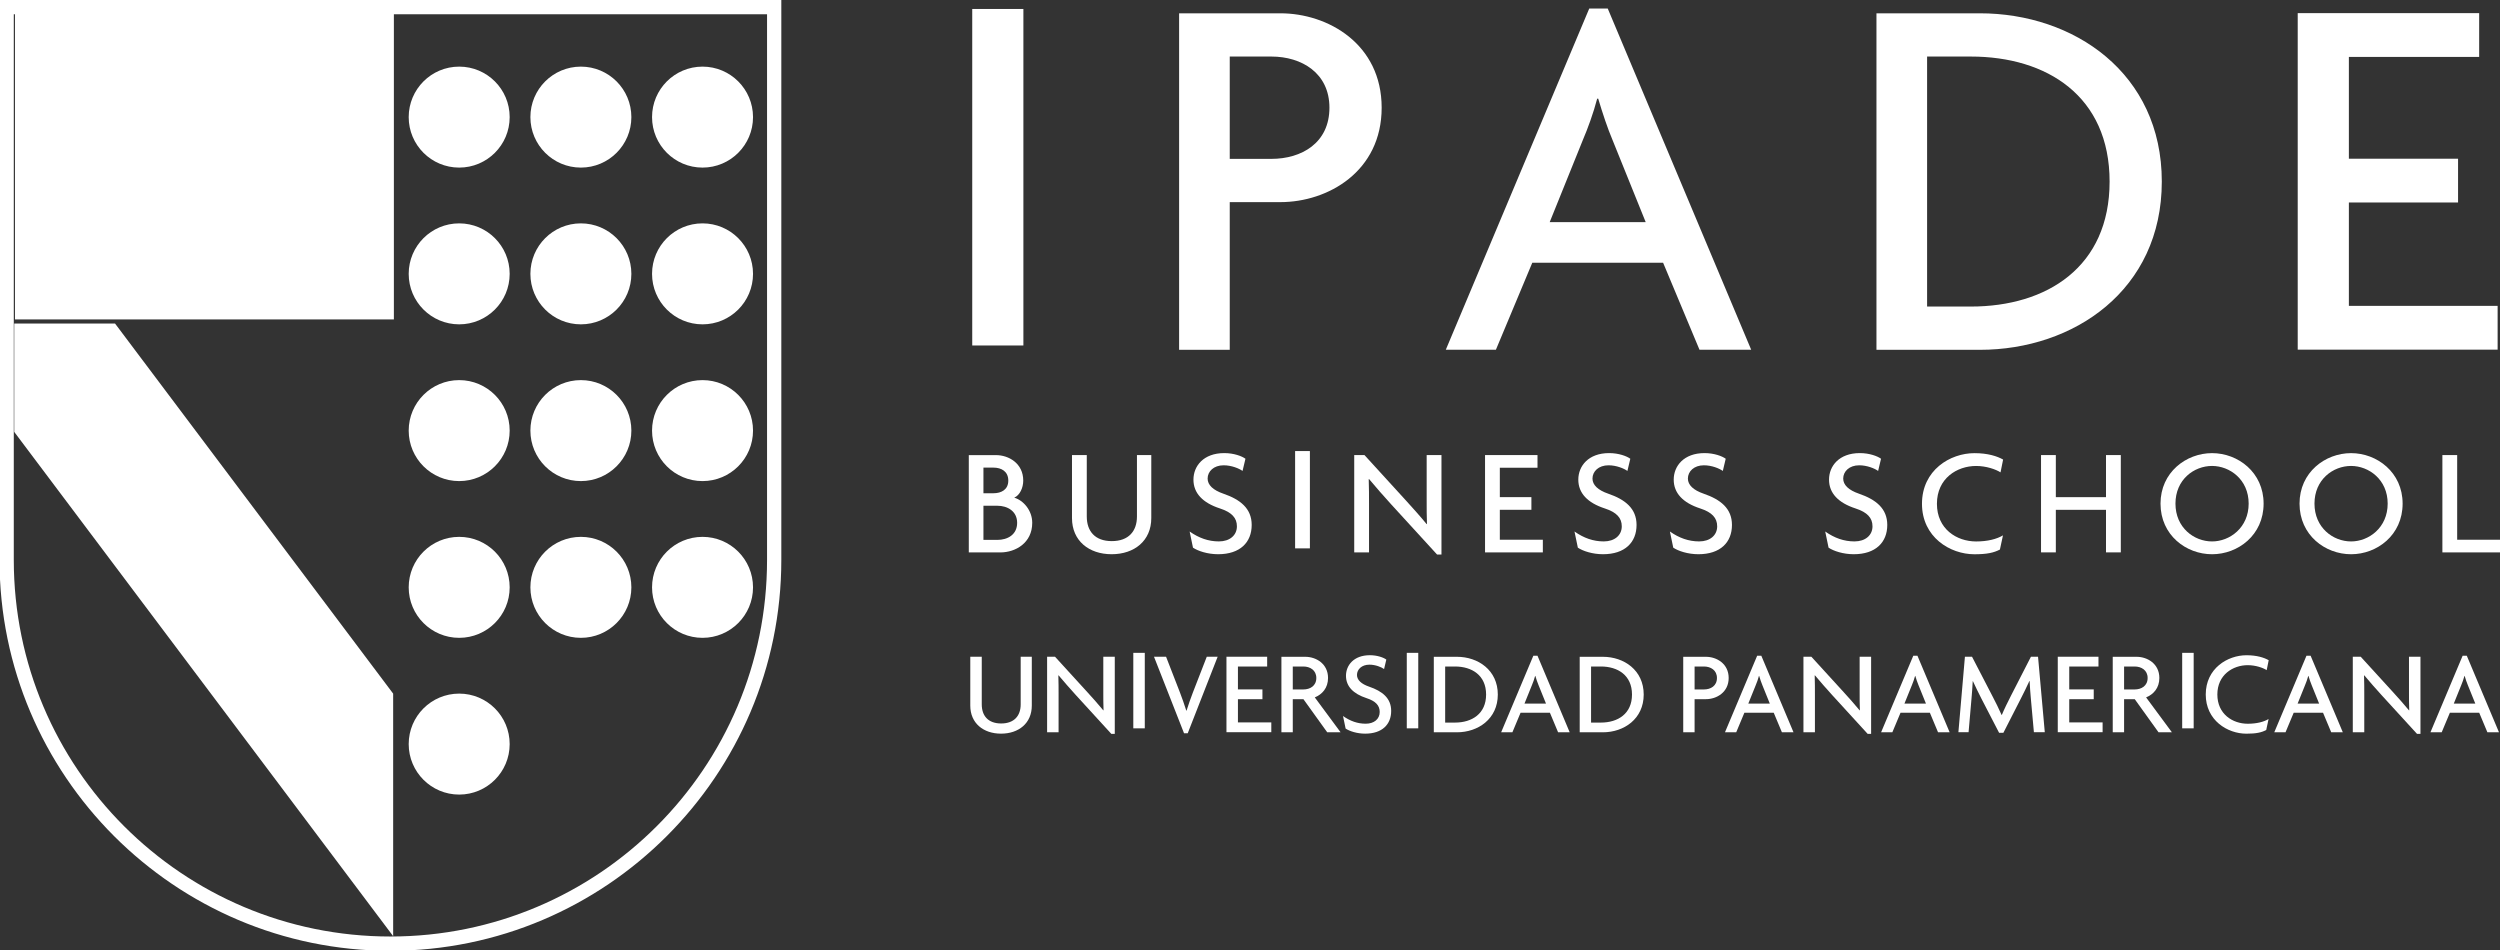
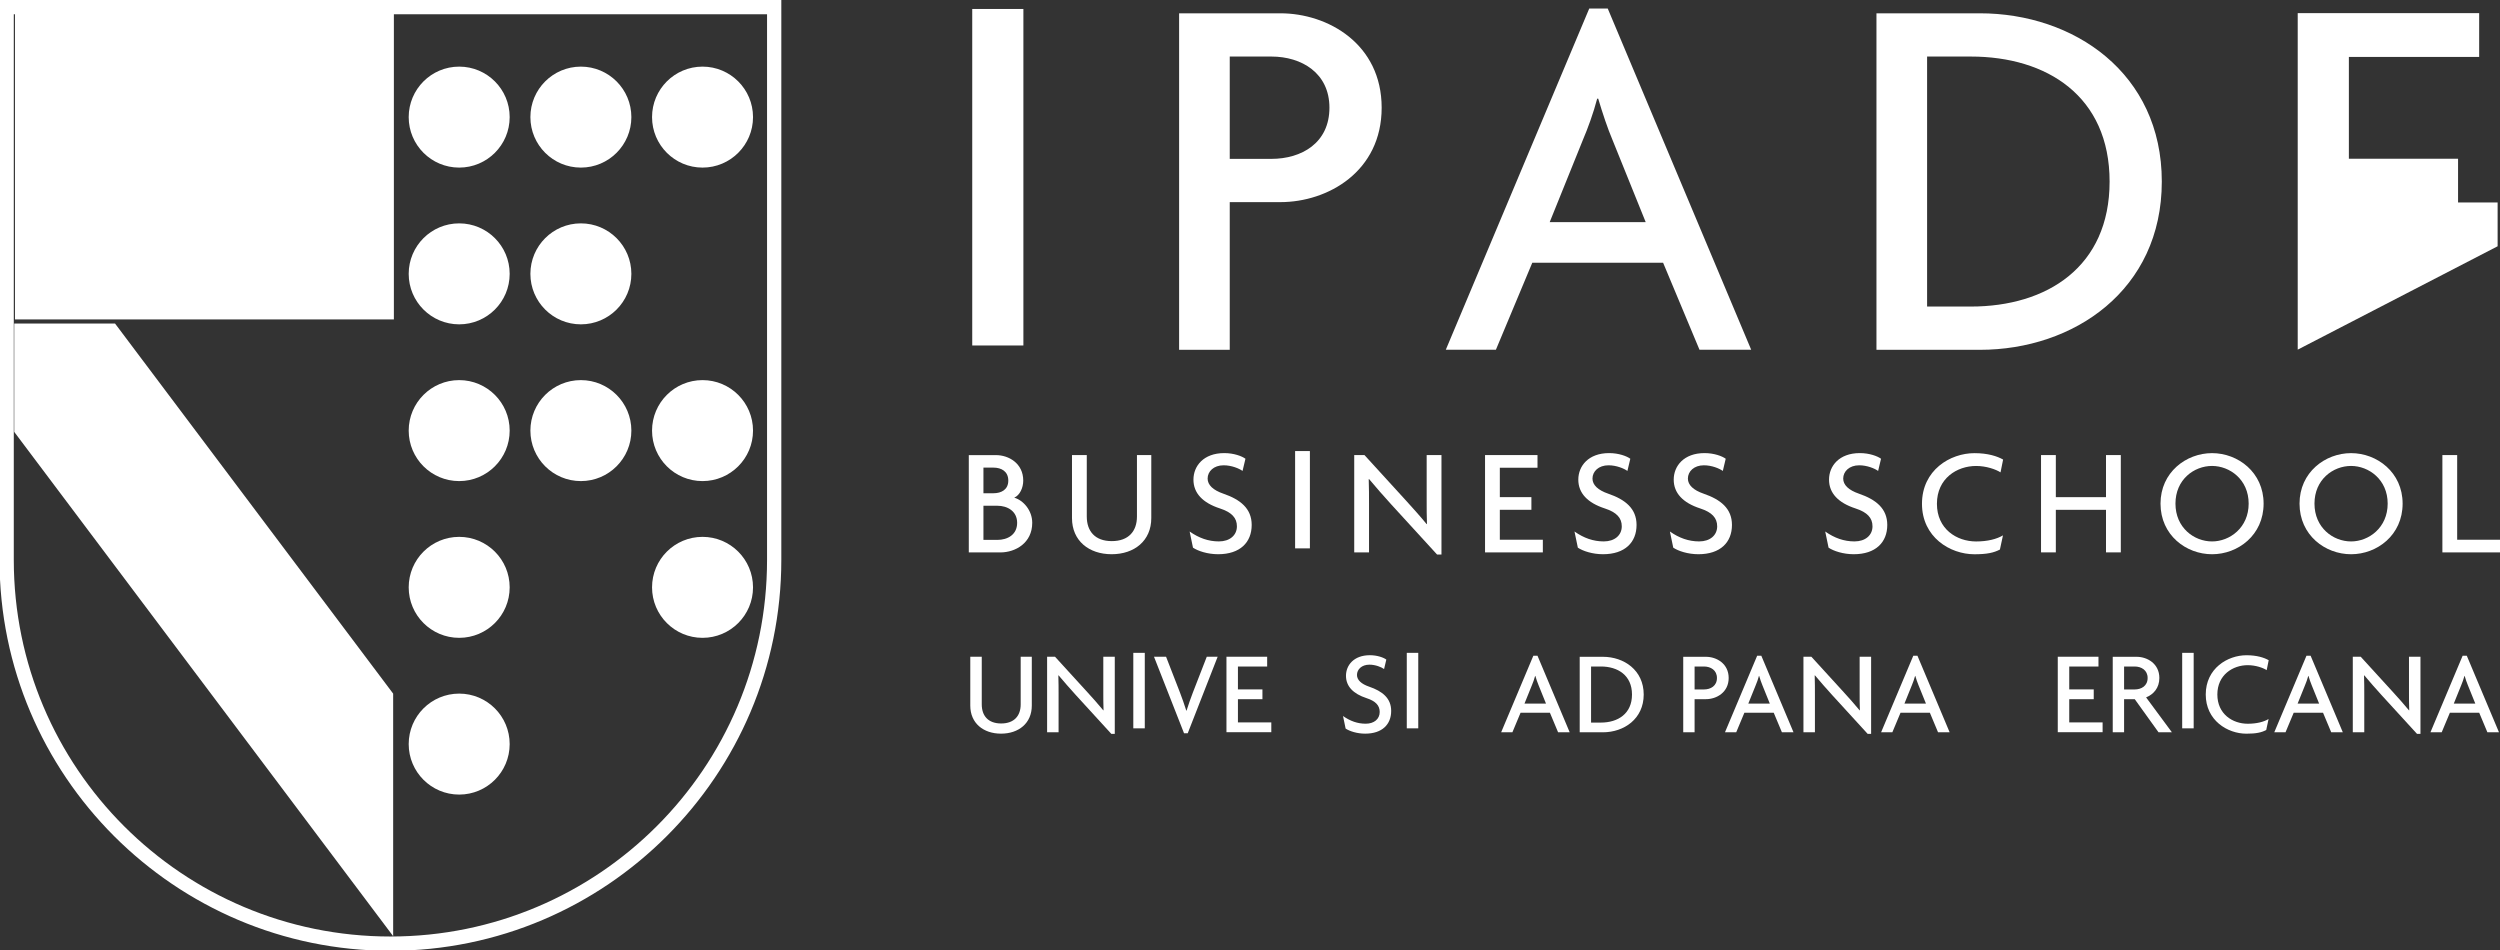
<svg xmlns="http://www.w3.org/2000/svg" height="23.205mm" viewBox="0 0 61.054 23.205" width="61.054mm">
  <rect x="0" y="0" width="61.054" height="23.205" fill="#333333" stroke="none" />
  <clipPath id="a">
    <path d="m-131.347 312.205h612v-792h-612z" />
  </clipPath>
  <clipPath id="b">
    <path d="m-120.966 320.313h612v-792h-612z" />
  </clipPath>
  <clipPath id="c">
    <path d="m-129.39 320.313h612v-792h-612z" />
  </clipPath>
  <clipPath id="d">
    <path d="m-112.543 331.164h612v-792h-612z" />
  </clipPath>
  <clipPath id="e">
    <path d="m-120.966 331.164h612v-792h-612z" />
  </clipPath>
  <clipPath id="f">
-     <path d="m-129.39 331.164h612v-792h-612z" />
-   </clipPath>
+     </clipPath>
  <clipPath id="g">
    <path d="m-112.543 342.015h612v-792h-612z" />
  </clipPath>
  <clipPath id="h">
    <path d="m-120.966 342.015h612v-792h-612z" />
  </clipPath>
  <clipPath id="i">
    <path d="m-129.39 342.015h612v-792h-612z" />
  </clipPath>
  <clipPath id="j">
    <path d="m-112.543 352.865h612v-792h-612z" />
  </clipPath>
  <clipPath id="k">
    <path d="m-112.543 320.313h612v-792h-612z" />
  </clipPath>
  <clipPath id="l">
    <path d="m-120.966 352.865h612v-792h-612z" />
  </clipPath>
  <clipPath id="m">
    <path d="m-129.39 352.865h612v-792h-612z" />
  </clipPath>
  <clipPath id="n">
    <path d="m-112.543 363.716h612v-792h-612z" />
  </clipPath>
  <clipPath id="o">
    <path d="m-0 792h612v-792h-612z" />
  </clipPath>
  <clipPath id="p">
    <path d="m-78.248 334.606h612v-792h-612z" />
  </clipPath>
  <clipPath id="q">
    <path d="m-0 792h612v-792h-612z" />
  </clipPath>
  <clipPath id="r">
    <path d="m-165.275 316.121h612v-792h-612z" />
  </clipPath>
  <clipPath id="s">
    <path d="m-188.885 321.886h612v-792h-612z" />
  </clipPath>
  <clipPath id="t">
    <path d="m-213.698 316.121h612v-792h-612z" />
  </clipPath>
  <clipPath id="u">
    <path d="m-236.323 336.409h612v-792h-612z" />
  </clipPath>
  <clipPath id="v">
    <path d="m-146.3 347.216h612v-792h-612z" />
  </clipPath>
  <clipPath id="w">
    <path d="m-154.214 350.571h612v-792h-612z" />
  </clipPath>
  <clipPath id="x">
    <path d="m-161.589 350.571h612v-792h-612z" />
  </clipPath>
  <clipPath id="y">
    <path d="m-0 792h612v-792h-612z" />
  </clipPath>
  <clipPath id="z">
    <path d="m-176.741 350.593h612v-792h-612z" />
  </clipPath>
  <clipPath id="A">
    <path d="m-180.065 350.445h612v-792h-612z" />
  </clipPath>
  <clipPath id="B">
    <path d="m-188.231 350.571h612v-792h-612z" />
  </clipPath>
  <clipPath id="C">
    <path d="m-194.836 350.571h612v-792h-612z" />
  </clipPath>
  <clipPath id="D">
    <path d="m-205.588 350.571h612v-792h-612z" />
  </clipPath>
  <clipPath id="E">
    <path d="m-215.749 344.905h612v-792h-612z" />
  </clipPath>
  <clipPath id="F">
    <path d="m-223.051 350.445h612v-792h-612z" />
  </clipPath>
  <clipPath id="G">
    <path d="m-230.394 344.462h612v-792h-612z" />
  </clipPath>
  <clipPath id="H">
    <path d="m-240.017 344.462h612v-792h-612z" />
  </clipPath>
  <clipPath id="I">
    <path d="m-246.338 350.445h612v-792h-612z" />
  </clipPath>
  <clipPath id="J">
    <path d="m-146.559 362.994h612v-792h-612z" />
  </clipPath>
  <clipPath id="K">
    <path d="m-154.195 363.01h612v-792h-612z" />
  </clipPath>
  <clipPath id="L">
    <path d="m-0 792h612v-792h-612z" />
  </clipPath>
  <clipPath id="M">
    <path d="m-159.481 362.969h612v-792h-612z" />
  </clipPath>
  <clipPath id="N">
    <path d="m-162.164 362.895h612v-792h-612z" />
  </clipPath>
  <clipPath id="O">
-     <path d="m-167.485 358.344h612v-792h-612z" />
-   </clipPath>
+     </clipPath>
  <clipPath id="P">
    <path d="m-171.765 362.994h612v-792h-612z" />
  </clipPath>
  <clipPath id="Q">
    <path d="m-0 792h612v-792h-612z" />
  </clipPath>
  <clipPath id="R">
    <path d="m-177.984 358.344h612v-792h-612z" />
  </clipPath>
  <clipPath id="S">
    <path d="m-183.77 359.637h612v-792h-612z" />
  </clipPath>
  <clipPath id="T">
    <path d="m-188.083 358.344h612v-792h-612z" />
  </clipPath>
  <clipPath id="U">
    <path d="m-195.219 358.344h612v-792h-612z" />
  </clipPath>
  <clipPath id="V">
    <path d="m-199.262 359.637h612v-792h-612z" />
  </clipPath>
  <clipPath id="W">
    <path d="m-206.554 363.01h612v-792h-612z" />
  </clipPath>
  <clipPath id="X">
    <path d="m-210.073 359.637h612v-792h-612z" />
  </clipPath>
  <clipPath id="Y">
    <path d="m-218.061 362.895h612v-792h-612z" />
  </clipPath>
  <clipPath id="Z">
    <path d="m-219.712 362.895h612v-792h-612z" />
  </clipPath>
  <clipPath id="aa">
    <path d="m-225.032 358.344h612v-792h-612z" />
  </clipPath>
  <clipPath id="ab">
    <path d="m-0 792h612v-792h-612z" />
  </clipPath>
  <clipPath id="ac">
    <path d="m-234.174 358.598h612v-792h-612z" />
  </clipPath>
  <clipPath id="ad">
    <path d="m-237.291 359.637h612v-792h-612z" />
  </clipPath>
  <clipPath id="ae">
    <path d="m-244.584 363.01h612v-792h-612z" />
  </clipPath>
  <clipPath id="af">
    <path d="m-248.102 359.637h612v-792h-612z" />
  </clipPath>
  <g clip-path="url(#a)" transform="matrix(.353 0 0 -.353 19.081 0)">
    <path d="m0 0h-.987-52.113-.987v-.987-37.748c0-14.912 12.132-27.044 27.043-27.044 14.912 0 27.044 12.132 27.044 27.044v37.748zm-.987-.987v-37.748c0-14.391-11.666-26.056-26.057-26.056-14.39 0-26.056 11.665-26.056 26.056v37.748z" fill="#fff" />
  </g>
  <g clip-path="url(#b)" transform="matrix(.353 0 0 -.353 15.419 2.86)">
    <path d="m0 0c0-1.929-1.564-3.493-3.493-3.493s-3.493 1.564-3.493 3.493 1.564 3.493 3.493 3.493 3.493-1.564 3.493-3.493" fill="#fff" />
  </g>
  <g clip-path="url(#c)" transform="matrix(.353 0 0 -.353 18.39 2.86)">
    <path d="m0 0c0-1.929-1.564-3.493-3.493-3.493s-3.493 1.564-3.493 3.493 1.564 3.493 3.493 3.493 3.493-1.564 3.493-3.493" fill="#fff" />
  </g>
  <g clip-path="url(#d)" transform="matrix(.353 0 0 -.353 12.447 6.688)">
    <path d="m0 0c0-1.929-1.564-3.493-3.493-3.493s-3.493 1.564-3.493 3.493 1.564 3.493 3.493 3.493 3.493-1.564 3.493-3.493" fill="#fff" />
  </g>
  <g clip-path="url(#e)" transform="matrix(.353 0 0 -.353 15.419 6.688)">
    <path d="m0 0c0-1.929-1.564-3.493-3.493-3.493s-3.493 1.564-3.493 3.493 1.564 3.493 3.493 3.493 3.493-1.564 3.493-3.493" fill="#fff" />
  </g>
  <g clip-path="url(#f)" transform="matrix(.353 0 0 -.353 18.39 6.688)">
    <path d="m0 0c0-1.929-1.564-3.493-3.493-3.493s-3.493 1.564-3.493 3.493 1.564 3.493 3.493 3.493 3.493-1.564 3.493-3.493" fill="#fff" />
  </g>
  <g clip-path="url(#g)" transform="matrix(.353 0 0 -.353 12.447 10.516)">
    <path d="m0 0c0-1.929-1.564-3.493-3.493-3.493s-3.493 1.564-3.493 3.493 1.564 3.493 3.493 3.493 3.493-1.564 3.493-3.493" fill="#fff" />
  </g>
  <g clip-path="url(#h)" transform="matrix(.353 0 0 -.353 15.419 10.516)">
    <path d="m0 0c0-1.929-1.564-3.493-3.493-3.493s-3.493 1.564-3.493 3.493 1.564 3.493 3.493 3.493 3.493-1.564 3.493-3.493" fill="#fff" />
  </g>
  <g clip-path="url(#i)" transform="matrix(.353 0 0 -.353 18.39 10.516)">
    <path d="m0 0c0-1.929-1.564-3.493-3.493-3.493s-3.493 1.564-3.493 3.493 1.564 3.493 3.493 3.493 3.493-1.564 3.493-3.493" fill="#fff" />
  </g>
  <g clip-path="url(#j)" transform="matrix(.353 0 0 -.353 12.447 14.344)">
    <path d="m0 0c0-1.929-1.564-3.493-3.493-3.493s-3.493 1.564-3.493 3.493 1.564 3.493 3.493 3.493 3.493-1.564 3.493-3.493" fill="#fff" />
  </g>
  <g clip-path="url(#k)" transform="matrix(.353 0 0 -.353 12.447 2.86)">
    <path d="m0 0c0-1.929-1.564-3.493-3.493-3.493s-3.493 1.564-3.493 3.493 1.564 3.493 3.493 3.493 3.493-1.564 3.493-3.493" fill="#fff" />
  </g>
  <g clip-path="url(#l)" transform="matrix(.353 0 0 -.353 15.419 14.344)">
-     <path d="m0 0c0-1.929-1.564-3.493-3.493-3.493s-3.493 1.564-3.493 3.493 1.564 3.493 3.493 3.493 3.493-1.564 3.493-3.493" fill="#fff" />
-   </g>
+     </g>
  <g clip-path="url(#m)" transform="matrix(.353 0 0 -.353 18.39 14.344)">
    <path d="m0 0c0-1.929-1.564-3.493-3.493-3.493s-3.493 1.564-3.493 3.493 1.564 3.493 3.493 3.493 3.493-1.564 3.493-3.493" fill="#fff" />
  </g>
  <g clip-path="url(#n)" transform="matrix(.353 0 0 -.353 12.447 18.172)">
    <path d="m0 0c0-1.929-1.564-3.493-3.493-3.493s-3.493 1.564-3.493 3.493 1.564 3.493 3.493 3.493 3.493-1.564 3.493-3.493" fill="#fff" />
  </g>
  <path clip-path="url(#o)" d="m104.462 457.394h-26.214v21.413h26.214z" fill="#fff" transform="matrix(.353 0 0 -.353 -27.256 169.261)" />
  <g clip-path="url(#p)" transform="matrix(.353 0 0 -.353 .348 7.902)">
    <path d="m0 0v-7.497l26.214-34.885v16.78l-19.239 25.602z" fill="#fff" />
  </g>
  <path clip-path="url(#q)" d="m144.475 478.872h3.539v-23.281h-3.539z" fill="#fff" transform="matrix(.353 0 0 -.353 -27.256 169.261)" />
  <g clip-path="url(#r)" transform="matrix(.353 0 0 -.353 31.05 1.381)">
    <path d="m0 0h-2.883v-7.079h2.883c2.08 0 4.014 1.095 4.014 3.54 0 2.408-1.934 3.539-4.014 3.539m.62-10.071h-3.503v-10.218h-3.503v23.281h7.006c3.285 0 7.007-2.116 7.007-6.531 0-4.416-3.722-6.532-7.007-6.532" fill="#fff" />
  </g>
  <g clip-path="url(#s)" transform="matrix(.353 0 0 -.353 39.379 3.415)">
    <path d="m0 0c-.328.767-.693 1.861-.985 2.846h-.073c-.256-.985-.657-2.079-.986-2.846l-2.298-5.692h6.641zm6.021-14.523-2.518 6.021h-9.05l-2.518-6.021h-3.466l9.925 23.609h1.278l9.925-23.609z" fill="#fff" />
  </g>
  <g clip-path="url(#t)" transform="matrix(.353 0 0 -.353 48.132 1.381)">
    <path d="m0 0h-3.029v-17.296h3.029c5.254 0 9.597 2.736 9.597 8.648 0 5.911-4.343 8.648-9.597 8.648m.62-20.289h-7.152v23.281h7.152c6.495 0 12.589-4.123 12.589-11.64s-6.094-11.641-12.589-11.641" fill="#fff" />
  </g>
  <g clip-path="url(#u)" transform="matrix(.353 0 0 -.353 56.114 8.539)">
-     <path d="m0 0v23.281h12.553v-3.029h-9.014v-7.043h7.554v-3.028h-7.554v-7.152h10.291v-3.029z" fill="#fff" />
+     <path d="m0 0v23.281h12.553v-3.029h-9.014v-7.043h7.554v-3.028h-7.554h10.291v-3.029z" fill="#fff" />
  </g>
  <g clip-path="url(#v)" transform="matrix(.353 0 0 -.353 24.356 12.351)">
    <path d="m0 0h-.96v-2.363h.96c.707 0 1.372.358 1.372 1.181 0 .802-.665 1.182-1.372 1.182m-.264 2.638h-.696v-1.773h.696c.549 0 1.024.254 1.024.876 0 .633-.475.897-1.024.897m.475-5.867h-2.184v6.732h1.878c.897 0 1.889-.58 1.889-1.762 0-.496-.233-1.013-.623-1.182.623-.179 1.245-.875 1.245-1.741 0-1.393-1.161-2.047-2.205-2.047" fill="#fff" />
  </g>
  <g clip-path="url(#w)" transform="matrix(.353 0 0 -.353 27.148 13.535)">
    <path d="m0 0c-1.572 0-2.743.929-2.743 2.501v4.357h1.023v-4.252c0-1.002.559-1.699 1.731-1.699 1.171 0 1.74.697 1.74 1.699v4.252h.992v-4.357c0-1.572-1.171-2.501-2.743-2.501" fill="#fff" />
  </g>
  <g clip-path="url(#x)" transform="matrix(.353 0 0 -.353 29.749 13.535)">
    <path d="m0 0c-.728 0-1.393.221-1.741.454l-.232 1.118c.644-.453 1.298-.686 2.026-.686.749 0 1.245.423 1.245 1.045 0 .58-.359.971-1.171 1.235-1.203.39-1.836 1.065-1.836 1.994 0 .939.696 1.836 2.131 1.836.665 0 1.224-.211 1.467-.391l-.201-.844c-.232.169-.759.391-1.308.391-.686 0-1.108-.422-1.108-.918 0-.444.38-.802 1.087-1.045 1.171-.401 1.962-1.023 1.962-2.163 0-1.203-.801-2.026-2.321-2.026" fill="#fff" />
  </g>
  <path clip-path="url(#y)" d="m166.812 448.287h1.023v-6.732h-1.023z" fill="#fff" transform="matrix(.353 0 0 -.353 -27.256 169.261)" />
  <g clip-path="url(#z)" transform="matrix(.353 0 0 -.353 35.095 13.542)">
    <path d="m0 0-3.155 3.45c-.507.549-1.087 1.224-1.551 1.773l-.021-.011c.021-.612.021-1.181.021-1.688v-3.376h-1.024v6.732h.708l2.89-3.166c.391-.432 1.003-1.108 1.414-1.614l.021.01c-.021.518-.021 1.098-.021 1.583v3.187h1.024v-6.88z" fill="#fff" />
  </g>
  <g clip-path="url(#A)" transform="matrix(.353 0 0 -.353 36.267 13.49)">
    <path d="m0 0v6.732h3.629v-.876h-2.606v-2.036h2.184v-.876h-2.184v-2.068h2.976v-.876z" fill="#fff" />
  </g>
  <g clip-path="url(#B)" transform="matrix(.353 0 0 -.353 39.148 13.535)">
    <path d="m0 0c-.728 0-1.393.221-1.741.454l-.232 1.118c.644-.453 1.298-.686 2.026-.686.749 0 1.245.423 1.245 1.045 0 .58-.359.971-1.171 1.235-1.203.39-1.836 1.065-1.836 1.994 0 .939.696 1.836 2.131 1.836.665 0 1.224-.211 1.467-.391l-.201-.844c-.232.169-.759.391-1.308.391-.686 0-1.108-.422-1.108-.918 0-.444.38-.802 1.087-1.045 1.171-.401 1.962-1.023 1.962-2.163 0-1.203-.801-2.026-2.321-2.026" fill="#fff" />
  </g>
  <g clip-path="url(#C)" transform="matrix(.353 0 0 -.353 41.478 13.535)">
    <path d="m0 0c-.728 0-1.393.221-1.741.454l-.232 1.118c.643-.453 1.298-.686 2.026-.686.749 0 1.245.423 1.245 1.045 0 .58-.359.971-1.171 1.235-1.203.39-1.836 1.065-1.836 1.994 0 .939.696 1.836 2.131 1.836.665 0 1.224-.211 1.467-.391l-.201-.844c-.232.169-.759.391-1.308.391-.686 0-1.108-.422-1.108-.918 0-.444.38-.802 1.087-1.045 1.171-.401 1.962-1.023 1.962-2.163 0-1.203-.802-2.026-2.321-2.026" fill="#fff" />
  </g>
  <g clip-path="url(#D)" transform="matrix(.353 0 0 -.353 45.271 13.535)">
    <path d="m0 0c-.728 0-1.393.221-1.741.454l-.232 1.118c.643-.453 1.298-.686 2.026-.686.749 0 1.245.423 1.245 1.045 0 .58-.359.971-1.171 1.235-1.203.39-1.836 1.065-1.836 1.994 0 .939.696 1.836 2.131 1.836.665 0 1.224-.211 1.467-.391l-.201-.844c-.232.169-.759.391-1.308.391-.686 0-1.108-.422-1.108-.918 0-.444.38-.802 1.087-1.045 1.171-.401 1.962-1.023 1.962-2.163 0-1.203-.802-2.026-2.321-2.026" fill="#fff" />
  </g>
  <g clip-path="url(#E)" transform="matrix(.353 0 0 -.353 48.856 11.536)">
    <path d="m0 0c-.327.211-.992.443-1.688.443-1.319 0-2.712-.855-2.712-2.617 0-1.741 1.361-2.606 2.712-2.606.802 0 1.435.169 1.857.422l-.211-.981c-.422-.222-.897-.327-1.762-.327-1.699 0-3.63 1.192-3.63 3.492 0 2.332 1.952 3.503 3.63 3.503.928 0 1.572-.211 1.983-.443z" fill="#fff" />
  </g>
  <g clip-path="url(#F)" transform="matrix(.353 0 0 -.353 51.432 13.49)">
    <path d="m0 0v2.944h-3.471v-2.944h-1.024v6.732h1.024v-2.912h3.471v2.912h1.024v-6.732z" fill="#fff" />
  </g>
  <g clip-path="url(#G)" transform="matrix(.353 0 0 -.353 54.022 11.379)">
    <path d="m0 0c-1.245 0-2.532-.939-2.532-2.606s1.287-2.617 2.532-2.617c1.224 0 2.532.95 2.532 2.617s-1.308 2.606-2.532 2.606m0-6.109c-1.794 0-3.566 1.319-3.566 3.503 0 2.163 1.772 3.492 3.566 3.492s3.566-1.329 3.566-3.492c0-2.184-1.772-3.503-3.566-3.503" fill="#fff" />
  </g>
  <g clip-path="url(#H)" transform="matrix(.353 0 0 -.353 57.417 11.379)">
    <path d="m0 0c-1.245 0-2.532-.939-2.532-2.606s1.287-2.617 2.532-2.617c1.224 0 2.532.95 2.532 2.617s-1.308 2.606-2.532 2.606m0-6.109c-1.794 0-3.566 1.319-3.566 3.503 0 2.163 1.772 3.492 3.566 3.492s3.566-1.329 3.566-3.492c0-2.184-1.772-3.503-3.566-3.503" fill="#fff" />
  </g>
  <g clip-path="url(#I)" transform="matrix(.353 0 0 -.353 59.647 13.49)">
    <path d="m0 0v6.732h1.023v-5.856h2.965v-.876z" fill="#fff" />
  </g>
  <g clip-path="url(#J)" transform="matrix(.353 0 0 -.353 24.447 17.917)">
    <path d="m0 0c-1.22 0-2.128.721-2.128 1.94v3.381h.794v-3.299c0-.777.434-1.318 1.342-1.318.909 0 1.351.541 1.351 1.318v3.299h.769v-3.381c0-1.219-.908-1.94-2.128-1.94" fill="#fff" />
  </g>
  <g clip-path="url(#K)" transform="matrix(.353 0 0 -.353 27.141 17.923)">
    <path d="m0 0-2.448 2.677c-.393.426-.843.95-1.203 1.375l-.016-.008c.016-.475.016-.917.016-1.31v-2.619h-.794v5.222h.549l2.242-2.456c.303-.335.778-.859 1.097-1.252l.017.008c-.017.401-.017.852-.017 1.228v2.472h.794v-5.337z" fill="#fff" />
  </g>
  <path clip-path="url(#L)" d="m155.618 434.327h.794v-5.223h-.794z" fill="#fff" transform="matrix(.353 0 0 -.353 -27.256 169.261)" />
  <g clip-path="url(#M)" transform="matrix(.353 0 0 -.353 29.006 17.908)">
    <path d="m0 0h-.254l-2.079 5.296h.835l.966-2.488c.139-.36.294-.802.434-1.245h.016c.139.434.286.868.434 1.245l.966 2.488h.753z" fill="#fff" />
  </g>
  <g clip-path="url(#N)" transform="matrix(.353 0 0 -.353 29.952 17.882)">
    <path d="m0 0v5.223h2.816v-.68h-2.022v-1.58h1.695v-.679h-1.695v-1.605h2.309v-.679z" fill="#fff" />
  </g>
  <g clip-path="url(#O)" transform="matrix(.353 0 0 -.353 31.829 16.277)">
    <path d="m0 0h-.729v-1.588h.729c.467 0 .9.245.9.794 0 .54-.433.794-.9.794m1.654-4.552-1.646 2.292h-.737v-2.292h-.786v5.223h1.654c.737 0 1.572-.475 1.572-1.465 0-.696-.41-1.138-.917-1.343l1.785-2.415z" fill="#fff" />
  </g>
  <g clip-path="url(#P)" transform="matrix(.353 0 0 -.353 33.339 17.917)">
    <path d="m0 0c-.565 0-1.081.172-1.351.352l-.18.868c.5-.352 1.007-.532 1.572-.532.581 0 .966.327.966.81 0 .45-.278.753-.909.958-.933.303-1.424.827-1.424 1.547 0 .729.54 1.424 1.654 1.424.515 0 .949-.163 1.137-.302l-.155-.655c-.18.131-.59.303-1.015.303-.533 0-.86-.328-.86-.713 0-.343.295-.622.843-.81.909-.311 1.523-.794 1.523-1.678 0-.933-.622-1.572-1.801-1.572" fill="#fff" />
  </g>
  <path clip-path="url(#Q)" d="m174.538 434.327h.794v-5.223h-.794z" fill="#fff" transform="matrix(.353 0 0 -.353 -27.256 169.261)" />
  <g clip-path="url(#R)" transform="matrix(.353 0 0 -.353 35.533 16.277)">
-     <path d="m0 0h-.679v-3.88h.679c1.179 0 2.153.614 2.153 1.94s-.974 1.94-2.153 1.94m.139-4.552h-1.604v5.223h1.604c1.457 0 2.824-.925 2.824-2.611s-1.367-2.612-2.824-2.612" fill="#fff" />
-   </g>
+     </g>
  <g clip-path="url(#S)" transform="matrix(.353 0 0 -.353 37.574 16.733)">
    <path d="m0 0c-.074.172-.156.417-.221.638h-.017c-.057-.221-.147-.466-.221-.638l-.515-1.277h1.49zm1.351-3.258-.565 1.35h-2.031l-.564-1.35h-.778l2.227 5.296h.286l2.227-5.296z" fill="#fff" />
  </g>
  <g clip-path="url(#T)" transform="matrix(.353 0 0 -.353 39.096 16.277)">
    <path d="m0 0h-.679v-3.88h.679c1.179 0 2.153.614 2.153 1.94s-.974 1.94-2.153 1.94m.139-4.552h-1.604v5.223h1.604c1.457 0 2.824-.925 2.824-2.611s-1.367-2.612-2.824-2.612" fill="#fff" />
  </g>
  <g clip-path="url(#U)" transform="matrix(.353 0 0 -.353 41.613 16.277)">
    <path d="m0 0h-.647v-1.588h.647c.466 0 .9.245.9.794 0 .54-.434.794-.9.794m.139-2.26h-.786v-2.292h-.786v5.223h1.572c.737 0 1.572-.475 1.572-1.465 0-.991-.835-1.466-1.572-1.466" fill="#fff" />
  </g>
  <g clip-path="url(#V)" transform="matrix(.353 0 0 -.353 43.04 16.733)">
    <path d="m0 0c-.074.172-.156.417-.221.638h-.017c-.057-.221-.147-.466-.221-.638l-.515-1.277h1.49zm1.351-3.258-.565 1.35h-2.031l-.564-1.35h-.778l2.227 5.296h.286l2.227-5.296z" fill="#fff" />
  </g>
  <g clip-path="url(#W)" transform="matrix(.353 0 0 -.353 45.612 17.923)">
    <path d="m0 0-2.448 2.677c-.393.426-.843.95-1.203 1.375l-.016-.008c.016-.475.016-.917.016-1.31v-2.619h-.794v5.222h.549l2.242-2.456c.303-.335.778-.859 1.097-1.252l.017.008c-.017.401-.017.852-.017 1.228v2.472h.794v-5.337z" fill="#fff" />
  </g>
  <g clip-path="url(#X)" transform="matrix(.353 0 0 -.353 46.853 16.733)">
    <path d="m0 0c-.074.172-.156.417-.221.638h-.016c-.058-.221-.148-.466-.221-.638l-.516-1.277h1.49zm1.351-3.258-.565 1.35h-2.03l-.565-1.35h-.778l2.227 5.296h.286l2.227-5.296z" fill="#fff" />
  </g>
  <g clip-path="url(#Y)" transform="matrix(.353 0 0 -.353 49.671 17.882)">
-     <path d="m0 0-.213 2.358c-.033.352-.065.802-.082 1.187h-.016c-.164-.369-.418-.876-.589-1.212l-1.212-2.374h-.295l-1.228 2.374c-.18.344-.401.81-.581 1.195h-.016c-.016-.401-.058-.859-.082-1.17l-.205-2.358h-.704l.451 5.223h.491l1.391-2.685c.213-.41.483-.942.655-1.343h.017c.163.401.417.909.638 1.343l1.375 2.685h.491l.467-5.223z" fill="#fff" />
-   </g>
+     </g>
  <g clip-path="url(#Z)" transform="matrix(.353 0 0 -.353 50.254 17.882)">
    <path d="m0 0v5.223h2.816v-.68h-2.022v-1.58h1.694v-.679h-1.694v-1.605h2.308v-.679z" fill="#fff" />
  </g>
  <g clip-path="url(#aa)" transform="matrix(.353 0 0 -.353 52.131 16.277)">
    <path d="m0 0h-.729v-1.588h.729c.467 0 .9.245.9.794 0 .54-.433.794-.9.794m1.654-4.552-1.646 2.292h-.737v-2.292h-.785v5.223h1.653c.737 0 1.572-.475 1.572-1.465 0-.696-.41-1.138-.917-1.343l1.785-2.415z" fill="#fff" />
  </g>
  <path clip-path="url(#ab)" d="m228.183 434.327h.794v-5.223h-.794z" fill="#fff" transform="matrix(.353 0 0 -.353 -27.256 169.261)" />
  <g clip-path="url(#ac)" transform="matrix(.353 0 0 -.353 55.356 16.366)">
    <path d="m0 0c-.254.164-.769.344-1.31.344-1.023 0-2.103-.663-2.103-2.03 0-1.351 1.055-2.022 2.103-2.022.622 0 1.114.131 1.441.327l-.163-.761c-.328-.172-.696-.254-1.368-.254-1.318 0-2.816.925-2.816 2.71 0 1.809 1.515 2.717 2.816 2.717.721 0 1.22-.163 1.539-.344z" fill="#fff" />
  </g>
  <g clip-path="url(#ad)" transform="matrix(.353 0 0 -.353 56.455 16.733)">
    <path d="m0 0c-.074.172-.156.417-.221.638h-.017c-.057-.221-.147-.466-.221-.638l-.515-1.277h1.49zm1.351-3.258-.565 1.35h-2.031l-.564-1.35h-.778l2.227 5.296h.286l2.227-5.296z" fill="#fff" />
  </g>
  <g clip-path="url(#ae)" transform="matrix(.353 0 0 -.353 59.028 17.923)">
    <path d="m0 0-2.448 2.677c-.393.426-.843.95-1.203 1.375l-.016-.008c.016-.475.016-.917.016-1.31v-2.619h-.794v5.222h.549l2.242-2.456c.303-.335.778-.859 1.097-1.252l.017.008c-.017.401-.017.852-.017 1.228v2.472h.794v-5.337z" fill="#fff" />
  </g>
  <g clip-path="url(#af)" transform="matrix(.353 0 0 -.353 60.269 16.733)">
    <path d="m0 0c-.074.172-.156.417-.221.638h-.016c-.058-.221-.148-.466-.221-.638l-.516-1.277h1.49zm1.351-3.258-.565 1.35h-2.03l-.565-1.35h-.778l2.227 5.296h.286l2.227-5.296z" fill="#fff" />
  </g>
</svg>